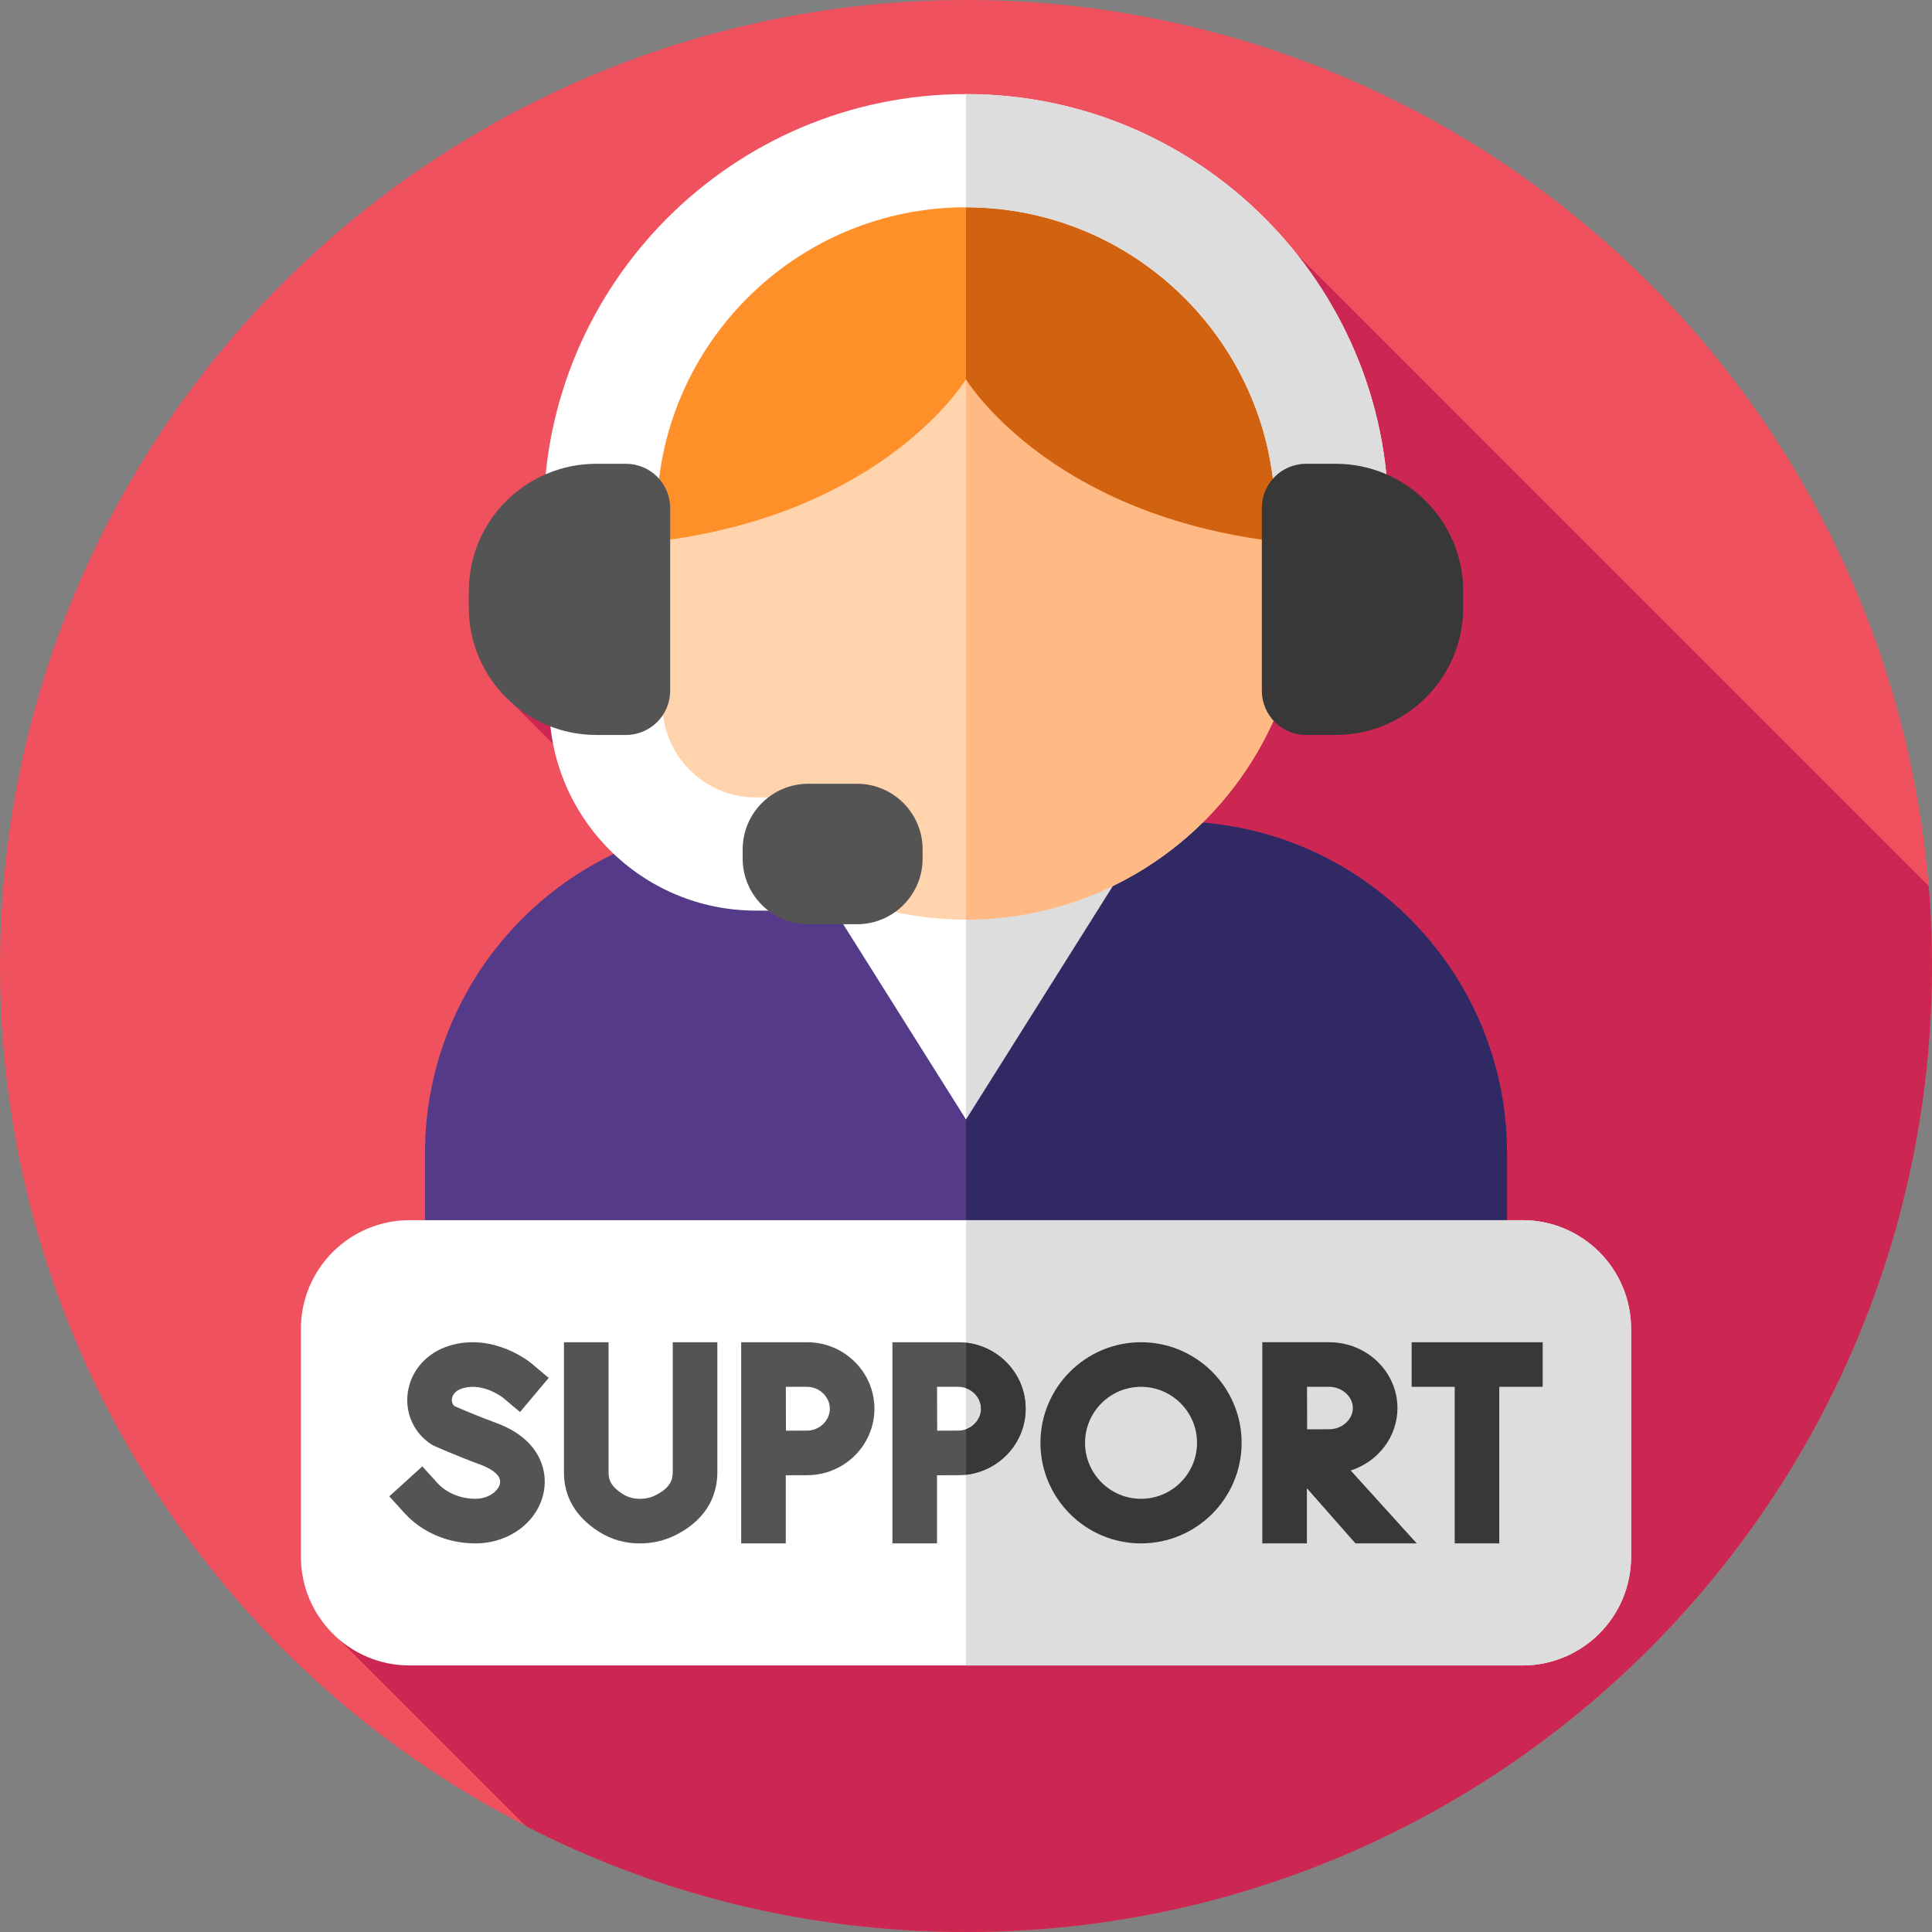
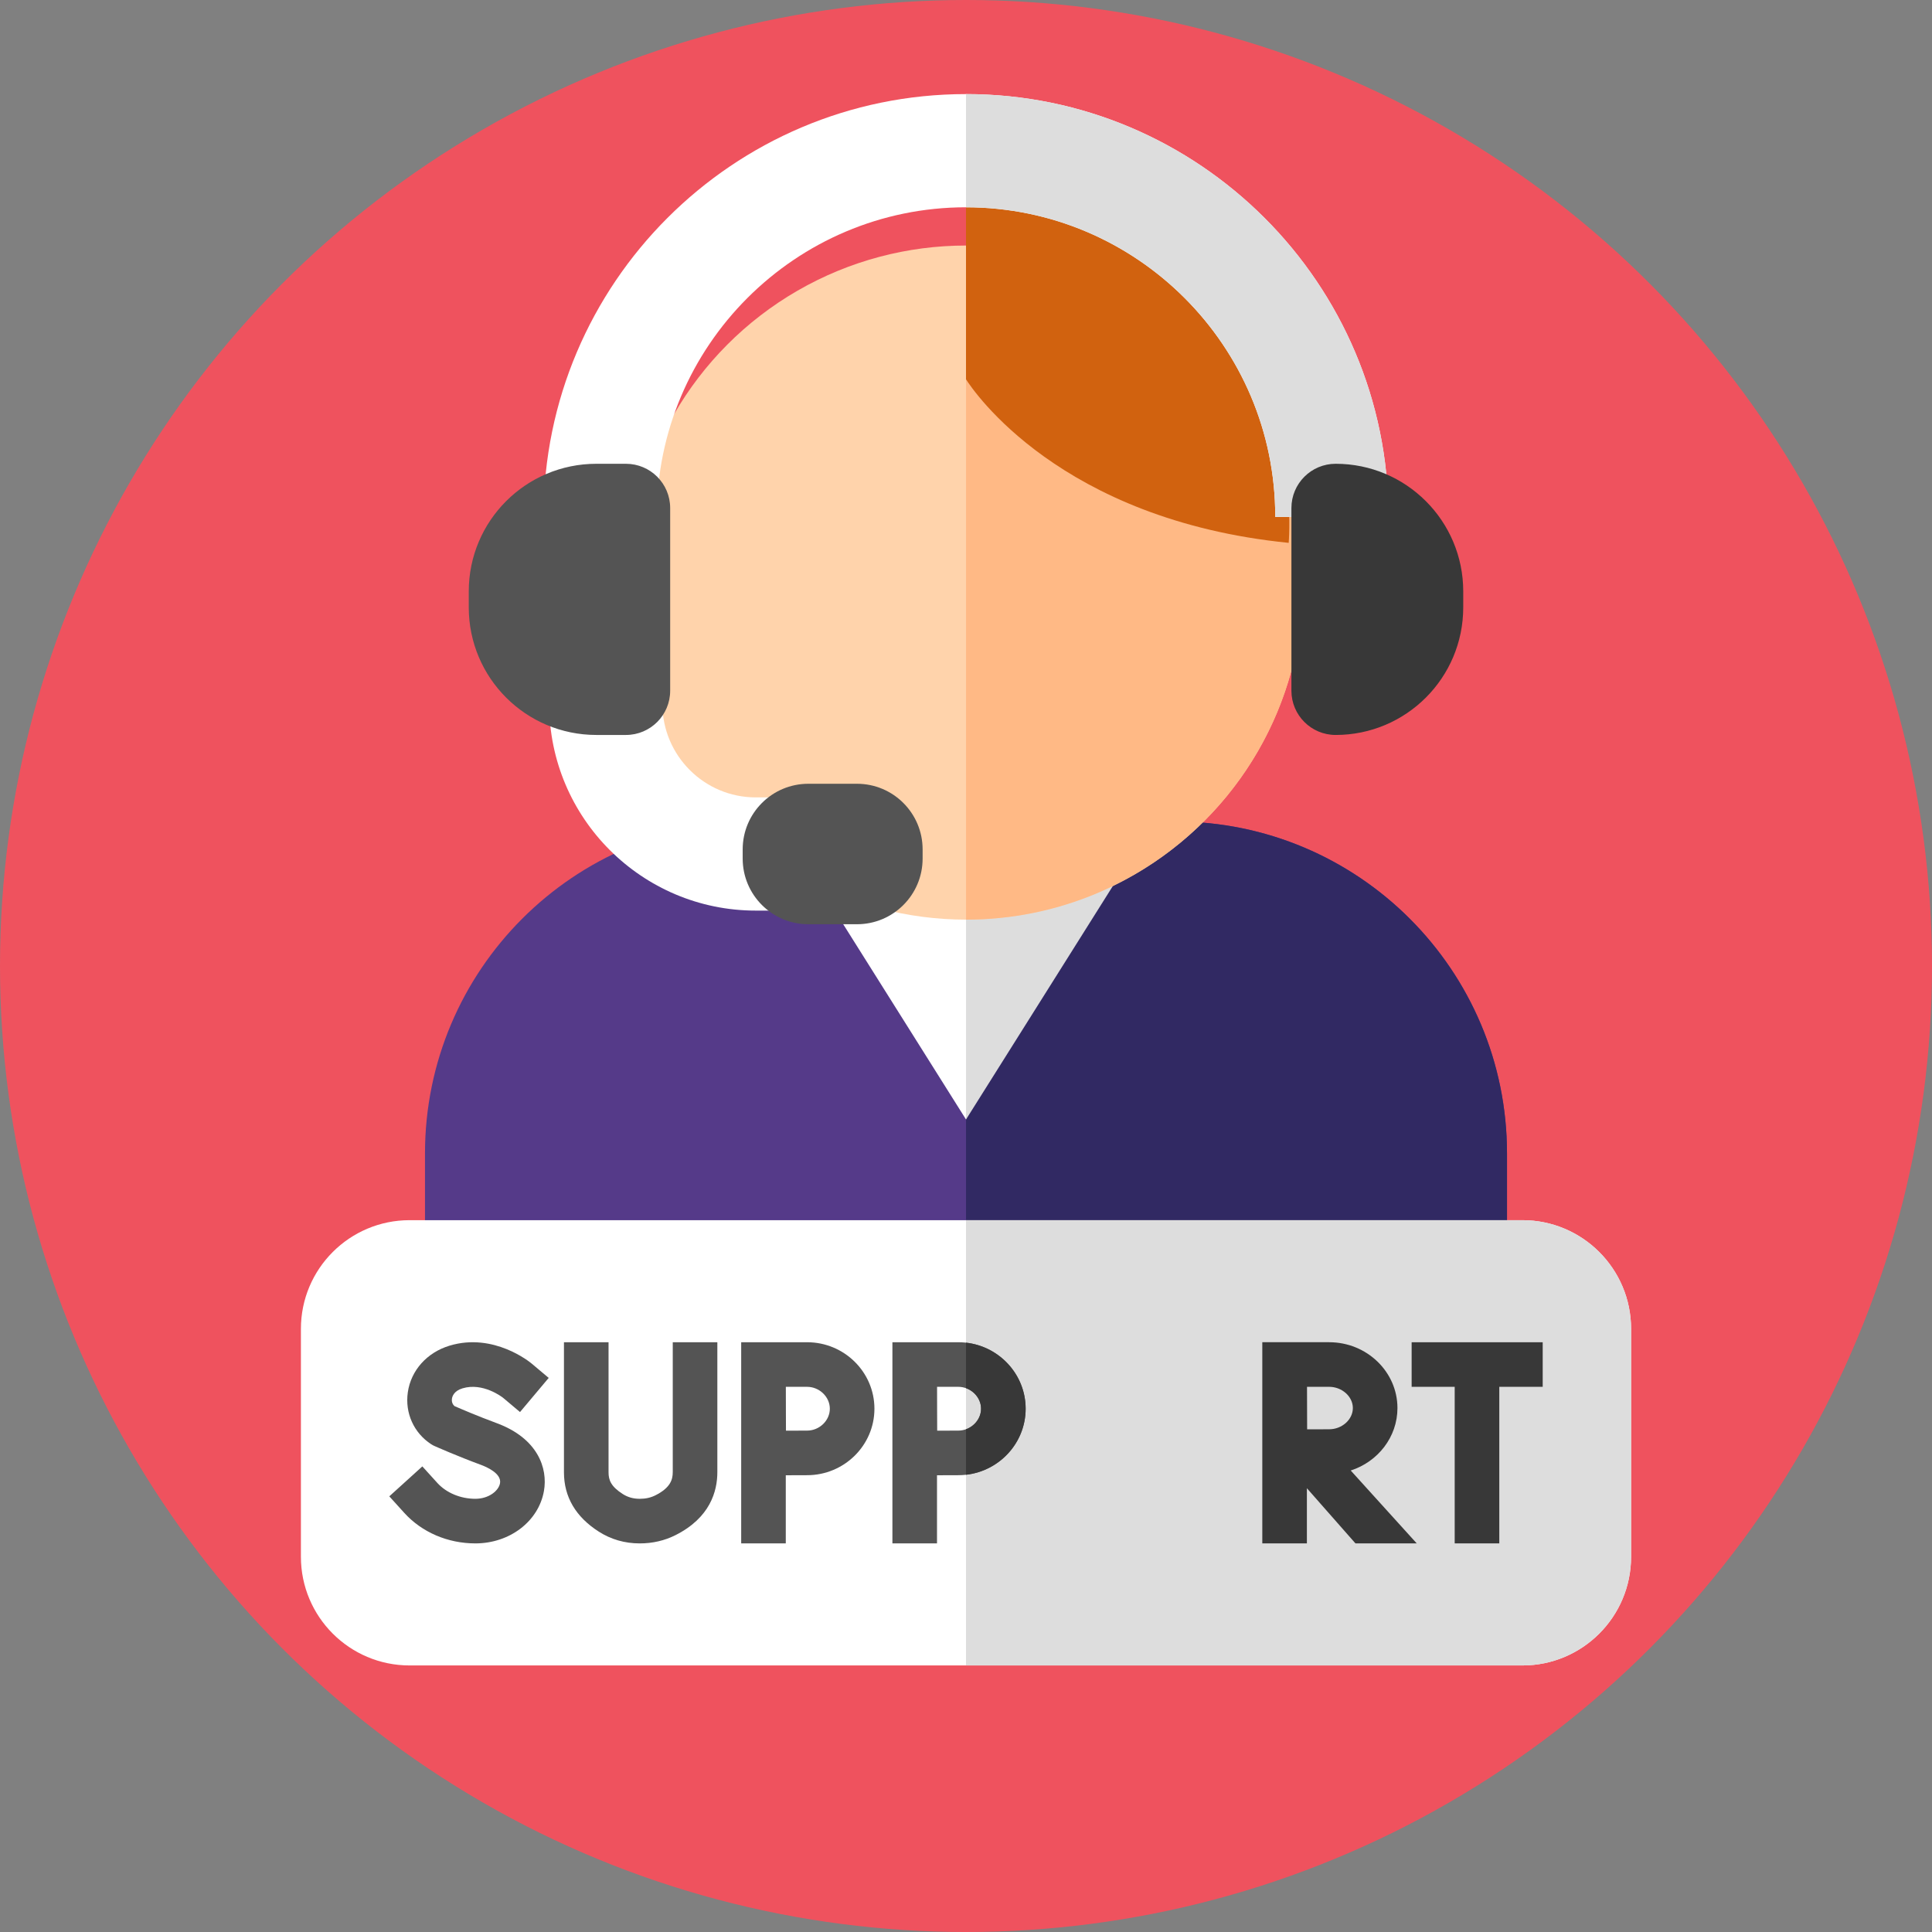
<svg xmlns="http://www.w3.org/2000/svg" id="Capa_1" enable-background="new 0 0 512 512" height="512" viewBox="0 0 512 512" width="512">
  <rect x="0" y="0" width="512" height="512" fill="#808080" stroke="none" />
  <g>
    <g>
      <g>
        <g>
          <g>
            <g id="XMLID_2426_">
              <g id="XMLID_2427_">
                <g id="XMLID_2428_">
                  <g id="XMLID_2429_">
                    <g id="XMLID_2430_">
                      <g id="XMLID_2431_">
                        <g id="XMLID_2432_">
                          <g id="XMLID_2433_">
                            <g id="XMLID_2434_">
                              <g id="XMLID_2435_">
                                <g id="XMLID_2436_">
                                  <g id="XMLID_2437_">
                                    <g id="XMLID_2438_">
                                      <g id="XMLID_2454_">
                                        <g id="XMLID_2455_">
                                          <circle cx="256" cy="256" fill="#ef525e" r="256" />
                                        </g>
                                      </g>
                                    </g>
                                  </g>
                                </g>
                              </g>
                            </g>
                          </g>
                        </g>
                      </g>
                    </g>
                  </g>
                </g>
              </g>
            </g>
          </g>
        </g>
      </g>
    </g>
-     <path d="m512 256c0-7.137-.292-14.205-.865-21.194l-167.47-167.471-207.523 119.384 78.845 78.845-124.947 169.056 49.329 49.329c34.978 17.933 74.623 28.051 116.631 28.051 141.385 0 256-114.615 256-256z" fill="#cc2752" />
    <g>
      <g>
        <path d="m399.372 305.674v35.584c0 32.446-26.296 58.742-58.727 58.742h-169.275c-32.447 0-58.742-26.296-58.742-58.742v-35.584c0-48.593 39.382-87.974 87.975-87.974h110.795c48.592 0 87.974 39.382 87.974 87.974z" fill="#553a89" />
        <g>
          <path d="m399.372 305.674v35.584c0 32.446-26.296 58.742-58.727 58.742h-84.638v-182.3h55.39c48.593 0 87.975 39.382 87.975 87.974z" fill="#312963" />
        </g>
        <path d="m403.448 441.362h-294.896c-15.91 0-28.807-12.897-28.807-28.807v-60.388c0-15.91 12.897-28.807 28.807-28.807h294.895c15.91 0 28.807 12.897 28.807 28.807v60.388c.001 15.909-12.897 28.807-28.806 28.807z" fill="#fff" />
        <g>
          <path d="m403.448 323.359h-147.448v118.003h147.448c15.91 0 28.807-12.897 28.807-28.807v-60.388c0-15.911-12.898-28.808-28.807-28.808z" fill="#ddd" />
        </g>
        <g>
          <path d="m122.566 367.925c5.41-1.633 10.505 2.31 10.75 2.504l4.493 3.777 7.604-9.047-4.524-3.802c-.405-.34-10.026-8.275-21.732-4.748-6 1.807-10.247 6.548-11.083 12.373-.787 5.481 1.59 10.755 6.204 13.762.261.17.535.319.819.445.242.108 5.977 2.661 12.434 5.043 1.286.475 5.447 2.227 4.979 4.845-.354 1.983-2.954 4.122-6.537 4.122-3.924 0-7.693-1.573-10.081-4.209l-3.968-4.379-8.757 7.936 3.968 4.379c4.66 5.143 11.526 8.092 18.838 8.092 9.095 0 16.737-5.831 18.171-13.863 1.085-6.073-1.636-13.994-12.524-18.01-4.973-1.834-9.612-3.829-11.163-4.507-.742-.646-.754-1.498-.686-1.977.086-.596.529-2.054 2.795-2.736z" fill="#545454" />
          <path d="m178.285 390.137c0 1.891-.543 4.098-4.57 6.126-1.251.63-2.615.936-4.17.936-.005 0-.011 0-.017 0-1.69-.002-3.155-.414-4.475-1.257-3.15-2.013-3.782-3.702-3.782-5.775v-34.461h-11.818v34.461c0 6.523 3.108 11.816 9.238 15.734 3.228 2.063 6.868 3.111 10.821 3.117h.033c3.398 0 6.591-.74 9.488-2.201 9.15-4.607 11.071-11.613 11.071-16.68v-34.431h-11.818v34.431z" fill="#545454" />
          <path d="m408.833 355.706h-34.734v11.818h11.412v41.494h11.818v-41.494h11.504z" fill="#383838" />
          <path d="m357.954 389.699c7.185-2.308 12.385-8.856 12.385-16.553 0-9.612-8.123-17.443-18.097-17.443h-17.719v53.315h11.818v-14.623l12.874 14.623h16.238zm-5.712-10.928c-.969 0-2.379.008-3.892.016h-1.946c-.008-1.962-.016-4.42-.016-5.641 0-1.127-.008-3.388-.016-5.625h5.87c3.404 0 6.279 2.576 6.279 5.625s-2.875 5.625-6.279 5.625z" fill="#383838" />
          <path d="m213.885 355.706h-5.644-5.909-5.909v5.927.007 47.378h11.818v-18.056c2.117-.01 4.316-.019 5.644-.019 9.841 0 17.848-7.903 17.848-17.619 0-9.715-8.006-17.618-17.848-17.618zm0 23.419c-1.319 0-3.492.008-5.597.019-.01-2.186-.019-4.46-.019-5.82 0-1.159-.005-3.508-.012-5.801h5.627c3.268 0 6.03 2.656 6.03 5.801.001 3.145-2.76 5.801-6.029 5.801z" fill="#545454" />
          <path d="m253.96 355.706h-5.645-5.909-5.909v5.928.007 47.377h11.818v-18.056c2.117-.01 4.316-.019 5.645-.019 9.841 0 17.848-7.903 17.848-17.619-.001-9.715-8.007-17.618-17.848-17.618zm0 23.419c-1.32 0-3.492.008-5.597.019-.01-2.186-.019-4.46-.019-5.82 0-1.159-.005-3.508-.012-5.801h5.627c3.268 0 6.03 2.656 6.03 5.801s-2.761 5.801-6.029 5.801z" fill="#545454" />
          <g>
            <path d="m271.807 373.324c0-9.034-6.923-16.502-15.807-17.504v12.059c2.3.825 3.989 2.985 3.989 5.445 0 2.459-1.689 4.62-3.989 5.445v12.06c8.884-1.003 15.807-8.47 15.807-17.505z" fill="#383838" />
          </g>
-           <path d="m302.386 355.706c-14.698 0-26.656 11.958-26.656 26.656s11.958 26.656 26.656 26.656 26.656-11.958 26.656-26.656-11.958-26.656-26.656-26.656zm0 41.494c-8.182 0-14.838-6.656-14.838-14.838s6.656-14.838 14.838-14.838 14.838 6.656 14.838 14.838-6.656 14.838-14.838 14.838z" fill="#383838" />
        </g>
        <path d="m271.376 239.358-15.376-27.558-49.743 5.773 49.743 79.094z" fill="#fff" />
        <path d="m256.008 296.667 49.747-79.094-49.747-5.772z" fill="#ddd" />
        <circle cx="256.004" cy="154.391" fill="#ffd3ab" r="89.322" />
        <path d="m256.008 65.069v178.644c49.331 0 89.322-39.991 89.322-89.322s-39.99-89.322-89.322-89.322z" fill="#ffb985" />
        <g>
          <path d="m208.762 241.318h-8.484c-30.18 0-54.732-24.553-54.732-54.731v-19.331h30v19.331c0 13.637 11.095 24.731 24.732 24.731h8.484z" fill="#fff" />
        </g>
        <path d="m227.102 244.932h-12.883c-9.611 0-17.402-7.791-17.402-17.402v-2.423c0-9.611 7.791-17.401 17.402-17.401h12.883c9.611 0 17.401 7.791 17.401 17.401v2.423c0 9.611-7.791 17.402-17.401 17.402z" fill="#545454" />
-         <path d="m256.148 52.833v-.004c-.049 0-.095.002-.144.002s-.095-.002-.144-.002v.004c-93.272.19-85.369 91.032-85.369 91.032 60.646-6.098 83.625-40.365 85.513-43.34 1.888 2.975 24.867 37.242 85.513 43.34 0 0 7.903-90.842-85.369-91.032z" fill="#ff8f29" />
        <g>
          <path d="m256.148 52.833v-.004c-.049 0-.095.002-.144.002-.001 0-.003 0-.004 0v47.7c.001-.002.003-.004.004-.006 1.888 2.975 24.867 37.242 85.513 43.34 0 0 7.903-90.842-85.369-91.032z" fill="#d1620f" />
        </g>
      </g>
      <g>
        <path d="m367.955 136.991h-30v-.102c0-45.191-36.765-81.956-81.955-81.956s-81.955 36.766-81.955 81.956v.102h-30v-.102c0-61.732 50.223-111.956 111.955-111.956s111.955 50.224 111.955 111.956z" fill="#fff" />
      </g>
      <g>
        <path d="m256 24.933v30c45.19 0 81.955 36.766 81.955 81.956v.102h30v-.102c0-61.733-50.223-111.956-111.955-111.956z" fill="#ddd" />
      </g>
      <g>
        <path d="m165.88 194.772h-7.84c-18.674 0-33.813-15.138-33.813-33.813v-4.239c0-18.674 15.138-33.813 33.813-33.813h7.84c6.474 0 11.722 5.248 11.722 11.722v48.42c0 6.475-5.248 11.723-11.722 11.723z" fill="#545454" />
-         <path d="m346.12 194.772h7.84c18.674 0 33.813-15.138 33.813-33.813v-4.239c0-18.674-15.138-33.813-33.813-33.813h-7.84c-6.474 0-11.722 5.248-11.722 11.722v48.42c0 6.475 5.248 11.723 11.722 11.723z" fill="#383838" />
+         <path d="m346.12 194.772h7.84c18.674 0 33.813-15.138 33.813-33.813v-4.239c0-18.674-15.138-33.813-33.813-33.813c-6.474 0-11.722 5.248-11.722 11.722v48.42c0 6.475 5.248 11.723 11.722 11.723z" fill="#383838" />
      </g>
    </g>
  </g>
</svg>